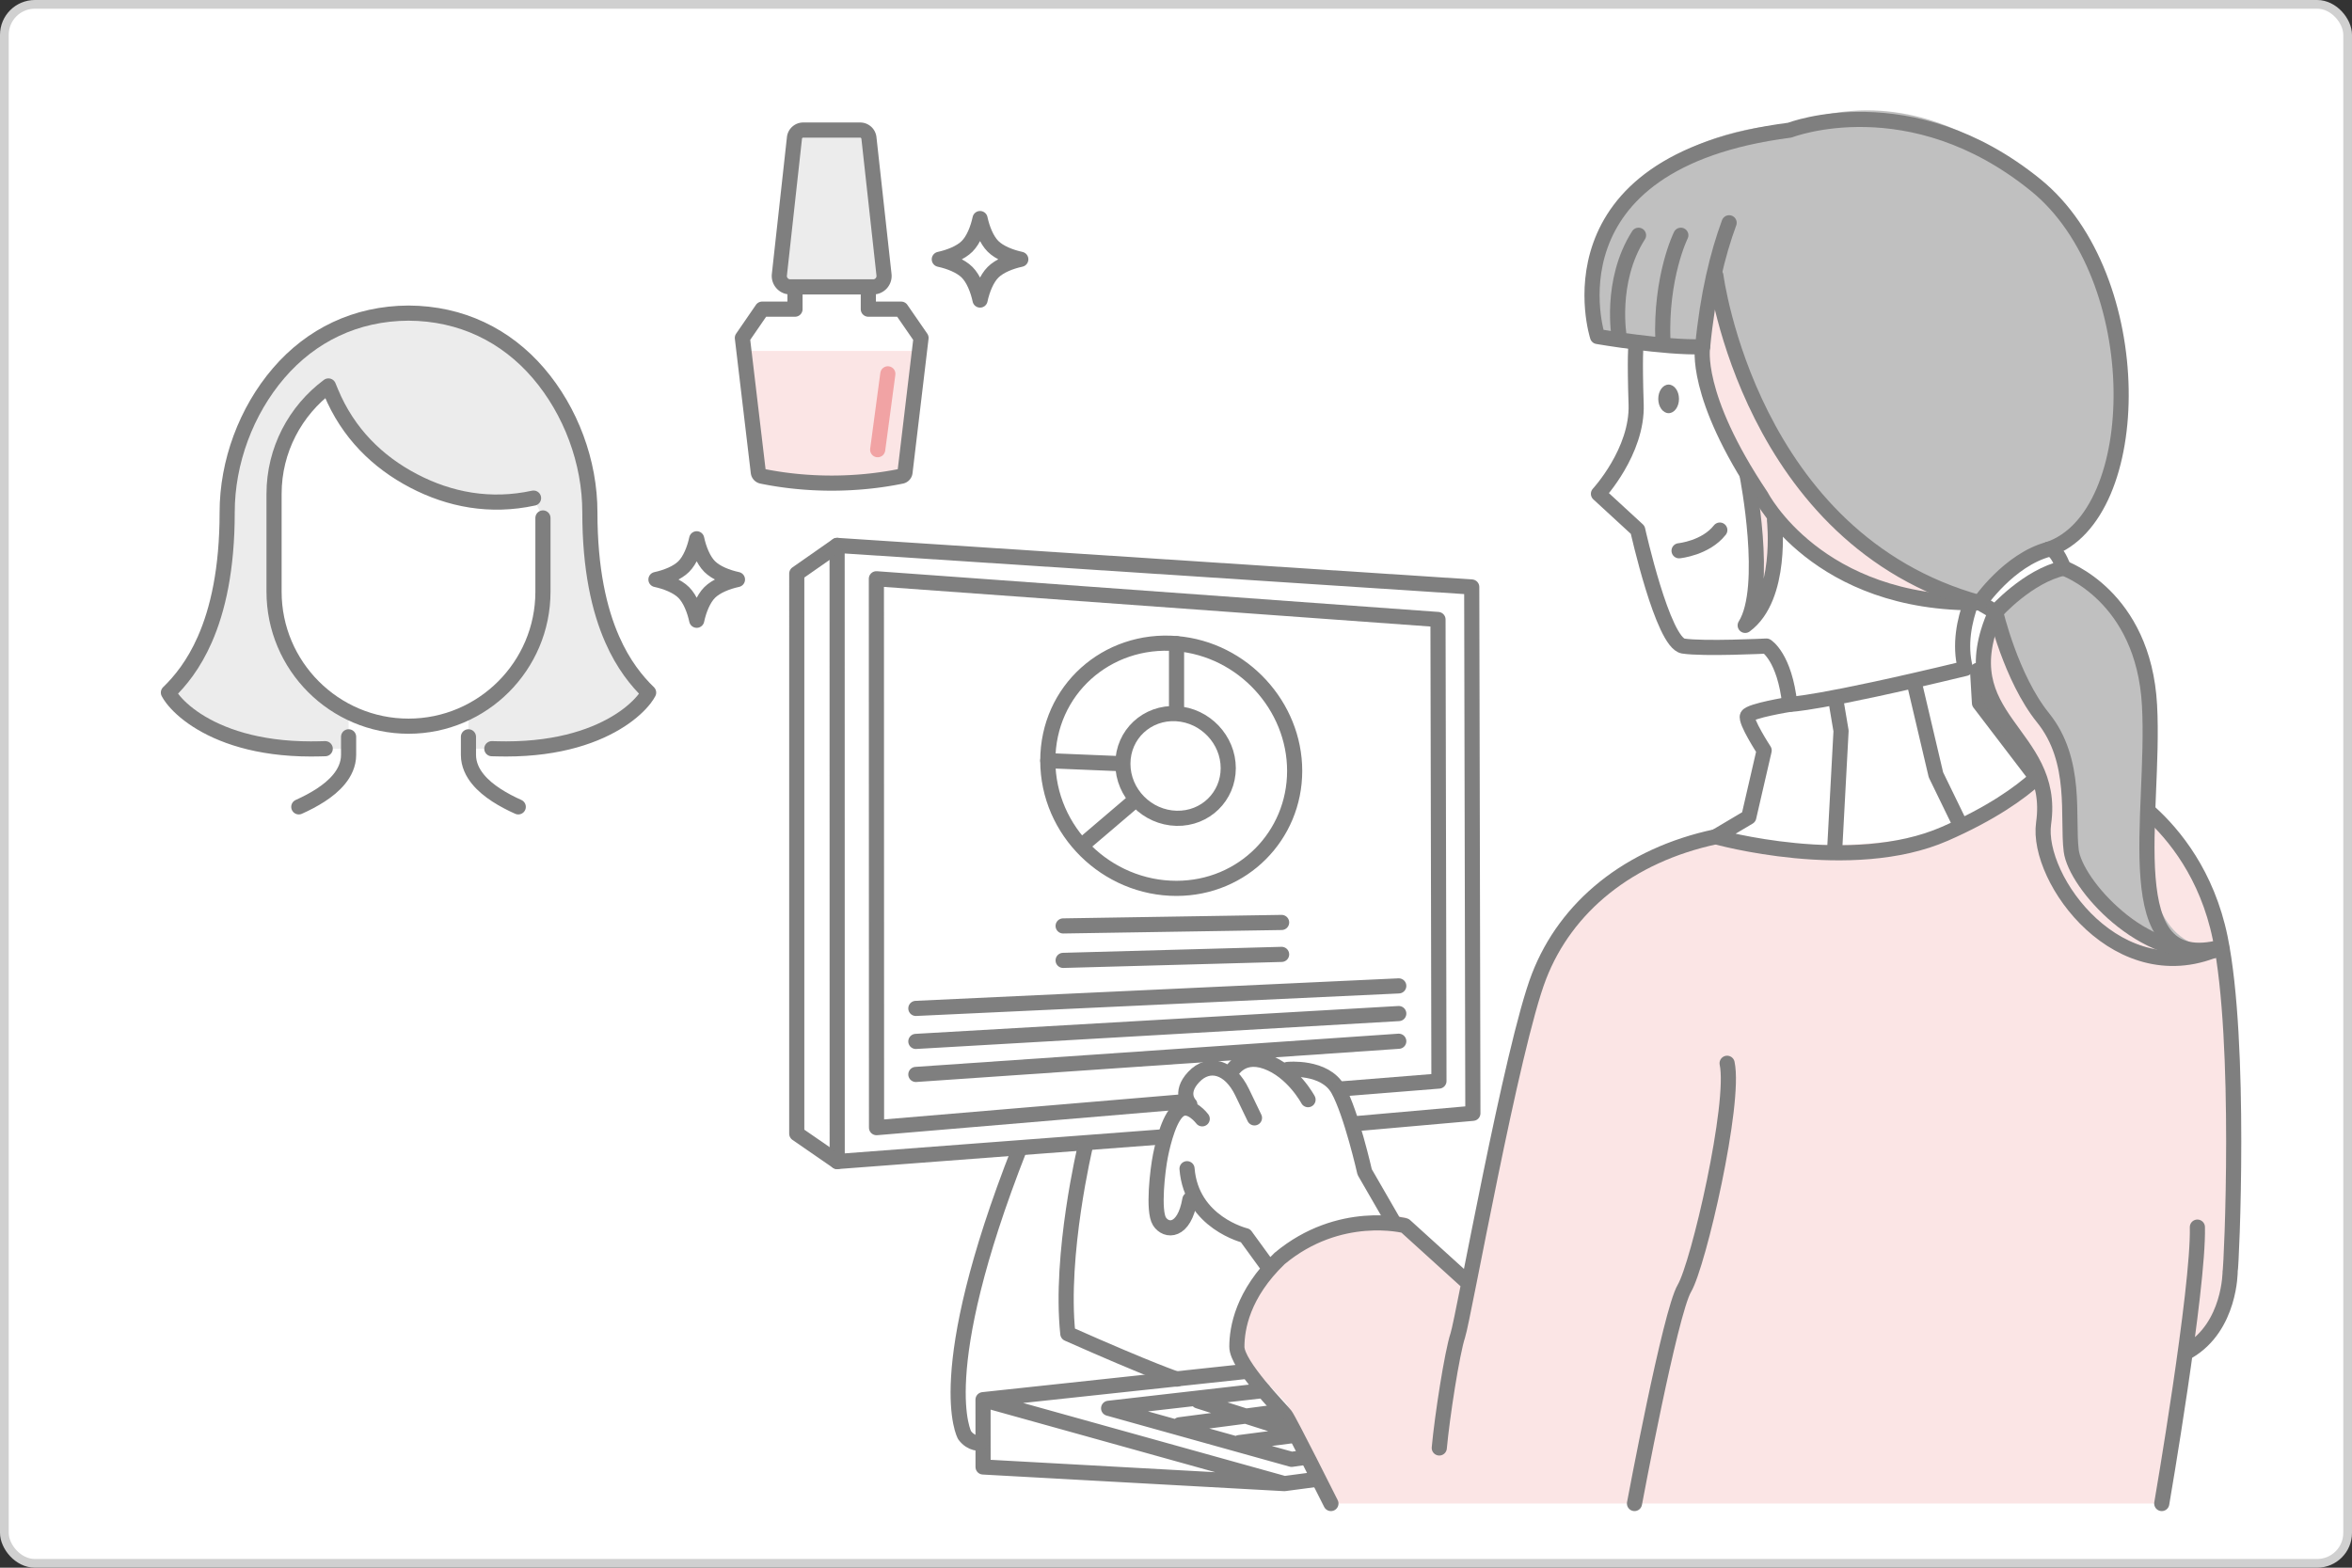
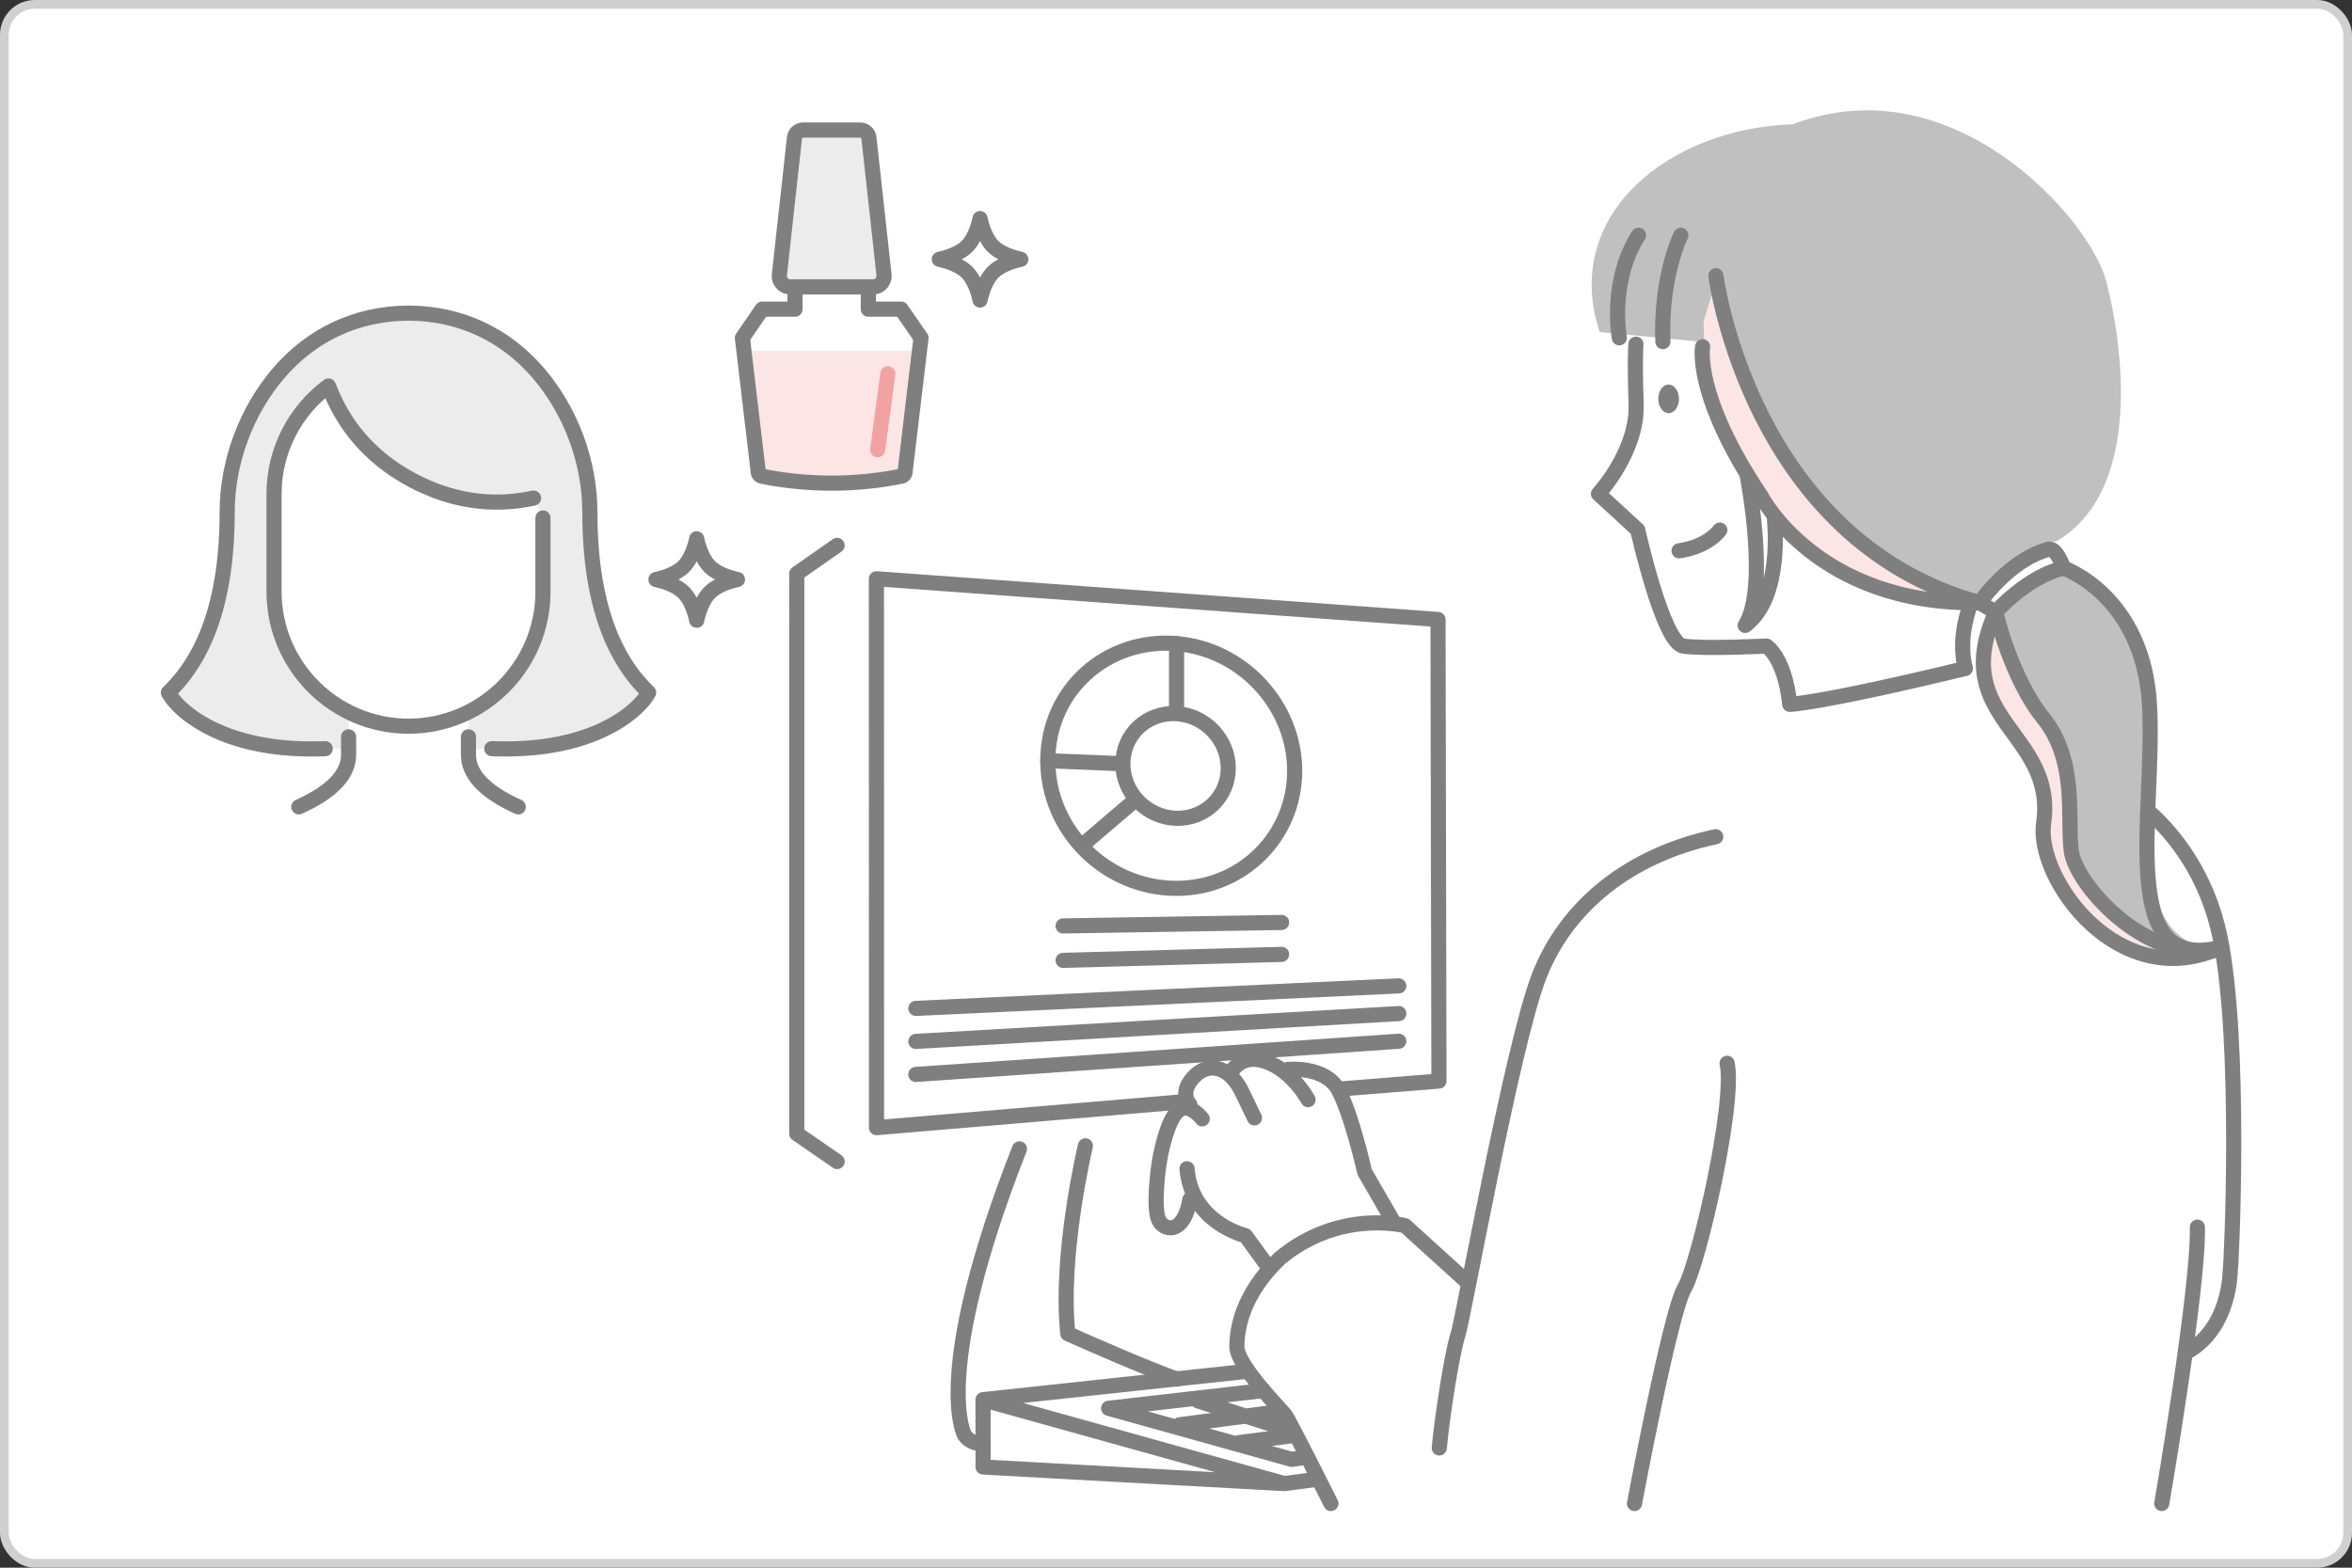
<svg xmlns="http://www.w3.org/2000/svg" width="270" height="180" viewBox="0 0 270 180" fill="none">
  <rect x="0" y="0" width="270" height="180" fill="#333333" stroke="none" />
  <rect x=".5" y=".5" width="269" height="179" rx="3.5" fill="#fff" stroke="#D0D0D0" />
  <mask id="mask0_40000002_10487" style="mask-type:alpha" maskUnits="userSpaceOnUse" x="1" y="1" width="268" height="178">
    <rect x="1.5" y="1.5" width="267" height="177" rx="3.5" fill="#fff" stroke="#D0D0D0" />
  </mask>
  <g clip-path="url(#clip0_40000002_10487)">
    <mask id="mask1_40000002_10487" style="mask-type:luminance" maskUnits="userSpaceOnUse" x="1" y="0" width="268" height="180">
      <path d="M269 .908H1v178.184h268V.908z" fill="#fff" />
    </mask>
    <g mask="url(#mask1_40000002_10487)">
      <path d="M113.994 28.284c-.734-.735-1.238-2.02-1.488-3.19-.251 1.17-.753 2.455-1.489 3.19-.735.735-2.02 1.239-3.189 1.49 1.169.25 2.454.752 3.189 1.488.736.735 1.239 2.02 1.49 3.19.249-1.17.753-2.455 1.488-3.19.735-.736 2.02-1.24 3.189-1.49-1.169-.25-2.454-.753-3.19-1.488zM81.467 65.052c-.735-.736-1.239-2.02-1.489-3.19-.25 1.17-.752 2.454-1.488 3.19-.736.735-2.02 1.238-3.19 1.489 1.17.25 2.454.753 3.19 1.489.736.735 1.239 2.02 1.49 3.189.249-1.17.752-2.454 1.487-3.19.736-.735 2.021-1.239 3.19-1.49-1.169-.249-2.454-.752-3.19-1.487z" fill="#fff" stroke="#7F7F7F" stroke-width="1.738" stroke-linecap="round" stroke-linejoin="round" />
      <path d="M56.458 85.964l.762.017c.3.008.596.011.887.011 6.201-.001 10.44-1.58 13.092-3.296 1.325-.856 2.253-1.756 2.81-2.48.207-.271.346-.499.451-.694-1.338-1.289-2.916-3.218-4.177-6.099-1.494-3.392-2.57-8.07-2.568-14.587.007-5.792-2.192-11.66-5.916-16-3.719-4.33-8.843-6.859-14.902-6.885-6.06.026-11.185 2.554-14.904 6.884-3.724 4.34-5.922 10.209-5.915 16.002 0 6.516-1.075 11.194-2.569 14.587-1.26 2.88-2.838 4.81-4.177 6.098.105.195.244.423.452.693.556.725 1.484 1.625 2.81 2.481 2.652 1.716 6.89 3.295 13.09 3.296.293 0 .588-.003.888-.01l.762-.018" fill="#ECECEC" />
      <path d="M56.458 85.964l.762.017c.3.008.596.011.887.011 6.201-.001 10.44-1.58 13.092-3.296 1.325-.856 2.253-1.756 2.81-2.48.207-.271.346-.499.451-.694-1.338-1.289-2.916-3.218-4.177-6.099-1.494-3.392-2.57-8.07-2.568-14.587.007-5.792-2.192-11.66-5.916-16-3.719-4.33-8.843-6.859-14.902-6.885-6.06.026-11.185 2.554-14.904 6.884-3.724 4.34-5.922 10.209-5.915 16.002 0 6.516-1.075 11.194-2.569 14.587-1.26 2.88-2.838 4.81-4.177 6.098.105.195.244.423.452.693.556.725 1.484 1.625 2.81 2.481 2.652 1.716 6.89 3.295 13.09 3.296.293 0 .588-.003.888-.01l.762-.018" stroke="#7F7F7F" stroke-width="1.738" stroke-linecap="round" stroke-linejoin="round" />
      <path d="M40.018 81.853v4.83c-.001 1.1-.484 2.047-1.079 2.776-.602.738-1.34 1.324-2.133 1.842-.794.514-1.65.96-2.505 1.343h25.195a18.607 18.607 0 01-2.505-1.343c-.793-.518-1.53-1.104-2.133-1.842-.595-.728-1.078-1.675-1.08-2.776v-4.831" fill="#fff" />
      <path d="M40.018 84.599v2.084c-.001 1.1-.484 2.047-1.079 2.775-.602.739-1.34 1.324-2.133 1.843-.794.514-1.65.96-2.505 1.342m19.476-8.044v2.084c.002 1.1.484 2.047 1.08 2.775.602.739 1.34 1.324 2.133 1.843.793.514 1.649.96 2.505 1.342" stroke="#7F7F7F" stroke-width="1.738" stroke-linecap="round" stroke-linejoin="round" />
      <path d="M62.328 59.471v8.47c0 8.513-6.923 15.439-15.433 15.439S31.46 76.454 31.46 67.94V56.71c0-5.069 2.454-9.575 6.242-12.395l.295.71c1.95 4.703 5.335 8.02 9.479 10.188 4.143 2.168 8.799 3.058 13.774 1.978" fill="#fff" />
      <path d="M62.328 59.471v8.47c0 8.513-6.923 15.439-15.433 15.439S31.46 76.454 31.46 67.94V56.71c0-5.069 2.454-9.575 6.242-12.395l.295.71c1.95 4.703 5.335 8.02 9.479 10.188 4.143 2.168 8.799 3.058 13.774 1.978" stroke="#7F7F7F" stroke-width="1.738" stroke-linecap="round" stroke-linejoin="round" />
      <path d="M91.246 35.497h.017v-3.025h8.417v3.025h3.769l2.281 3.304-1.839 15.435a.515.515 0 01-.424.442c-5.186 1.058-10.805 1.058-15.99 0a.515.515 0 01-.425-.442L85.222 38.8l2.272-3.304h3.752z" fill="#fff" />
      <path d="M85.398 40.3l1.653 13.936a.513.513 0 00.424.442c5.186 1.058 10.804 1.058 15.99 0a.517.517 0 00.425-.442l1.659-13.936h-20.15z" fill="#FBE5E5" />
      <path d="M91.246 35.497h.017v-3.025h8.417v3.025h3.769l2.281 3.304-1.839 15.435a.515.515 0 01-.424.442c-5.186 1.058-10.805 1.058-15.99 0a.515.515 0 01-.425-.442L85.222 38.8l2.272-3.304h3.752z" stroke="#7F7F7F" stroke-width="1.738" stroke-linecap="round" stroke-linejoin="round" />
      <path d="M90.712 32.94c-.355 0-.682-.145-.922-.409a1.244 1.244 0 01-.324-.963l1.73-15.705c.052-.534.486-.93 1.009-.93h6.536c.524 0 .958.396 1.009.92l1.731 15.728c.032.343-.083.685-.324.95-.24.264-.567.409-.922.409h-9.523z" fill="#ECECEC" />
      <path d="M98.743 15.803c.077 0 .136.055.146.156l1.662 15.093.066.596a.38.38 0 01-.101.298.37.37 0 01-.279.125h-9.523a.37.37 0 01-.28-.125.367.367 0 01-.103-.27l.068-.622 1.665-15.117a.142.142 0 01.143-.134h6.536zm0-1.739h-6.536a1.88 1.88 0 00-1.873 1.704L88.67 30.863l-.068.625a2.125 2.125 0 002.11 2.321h9.524a2.125 2.125 0 002.111-2.321l-.068-.625-1.663-15.095a1.88 1.88 0 00-1.874-1.704z" fill="#7F7F7F" />
      <path d="M101.921 42.923l-1.167 8.711" stroke="#F1A3A4" stroke-width="1.738" stroke-linecap="round" stroke-linejoin="round" />
-       <path d="M152.969 172.632h95.192l3.108-18.541s4.047-.515 4.709-9.713c.662-9.197.442-29.578.442-29.578s-.81-13.317-7.652-20.602c-5.151-5.297-12.141-8.608-12.141-8.608s-7.284 8.388-15.157 10.227c-7.873 1.84-18.247 1.472-24.207-.441-11.184 2.943-15.01 7.652-16.702 9.27-1.692 1.619-5.077 7.873-6.475 14.79-1.398 6.916-5.297 27.003-5.297 27.003l-7.432-6.696s-10.227-1.251-15.892 5.298c-3.679 4.488-3.385 8.829-3.238 9.712.147.883 5.518 6.475 5.518 6.475l5.224 11.404zm47.183-119.823s3.212 10.552.765 17.128c3.365-6.729 3.518-13.305 3.518-13.305l-4.283-3.823z" fill="#FBE5E5" />
      <path d="M227.44 68.69s4.98-6.246 8.65-6.552c10.094-5.965 7.494-23.093 5.659-29.975-1.835-6.883-17.435-24.929-35.94-17.894-14.223.459-26.611 10.4-22.176 23.858l11.165 1.07 6.27 8.106s9.855 22.305 26.372 21.388z" fill="silver" />
      <path d="M197.398 30.94s1.776 29.034 28.846 37.751c-8.412 2.6-18.67-5.326-23.564-10.526-4.894-5.2-6.965-15.755-6.965-15.755l-.153-5.506 1.836-5.965z" fill="#FBE5E5" />
      <path d="M237.316 64.432s-7.867 2.33-9.023 7.035c-1.156 4.705.153 8.87 3.67 12.846 3.518 3.977 2.447 9.023 2.6 11.317.153 2.294 5.2 16.059 18.811 13.153-6.423-.918-7.341-9.788-6.576-15.14.765-5.353 2.753-23.094-9.482-29.211z" fill="silver" />
      <path d="M229.644 72.113s1.437 5.242 3.709 8.113c2.273 2.87 4.014 5.45 4.134 9.875.12 4.425-.837 8.97 5.143 13.755 5.981 4.785 8.254 5.144 12.201 4.187-6.579 2.631-10.287.239-13.995-1.914-3.708-2.153-6.339-8.134-6.22-12.2.12-4.067-.717-7.895-3.11-10.407-2.392-2.512-5.023-6.937-2.99-12.44 1.196-2.392 1.128 1.031 1.128 1.031z" fill="#FBE5E5" />
      <path d="M187.801 39.52s-.16 1.496.021 6.903c.18 5.407-4.326 10.274-4.326 10.274l4.506 4.145s2.884 12.977 5.227 13.337c2.343.36 9.552 0 9.552 0s2.09 1.246 2.678 6.691c0 0 3.091 0 20.161-4.12-.725-2.74-.083-5.568.647-7.566m-33.517-5.946s3.044-.297 4.678-2.376" stroke="#7F7F7F" stroke-width="1.738" stroke-linecap="round" stroke-linejoin="round" />
      <path d="M191.558 47.44c.657-.003 1.187-.74 1.183-1.646-.004-.906-.539-1.638-1.196-1.636-.657.003-1.187.74-1.183 1.646.004.906.539 1.638 1.196 1.636z" fill="#7F7F7F" />
      <path d="M196.959 96.072c-9.979 2.127-17.177 8.016-20.285 16.032-3.108 8.016-8.67 39.262-9.325 41.225-.654 1.963-1.799 9.325-2.126 12.924m3.103-19.141l-7.034-6.38s-7.525-1.963-14.396 3.763c-4.253 4.089-4.908 8.016-4.908 10.142 0 2.127 5.072 7.198 5.562 7.853.491.654 5.235 10.142 5.235 10.142m34.848 0s4.09-21.922 5.725-24.703c1.636-2.781 5.89-21.266 4.908-25.847m52.935 33.076c4.842-2.838 4.811-9.191 4.811-9.191.163-.655 1.308-26.339-1.145-38.281-1.498-7.287-5.31-11.894-8.055-14.378m1.348 79.324s4.254-24.702 4.09-31.736m-106.66 4.58l-2.617-3.599s-6.217-1.472-6.707-7.689" stroke="#7F7F7F" stroke-width="1.738" stroke-linecap="round" stroke-linejoin="round" />
      <path d="M138.01 128.462s-1.309-1.745-2.509-1.091c-1.199.655-1.963 3.708-2.29 5.344-.327 1.636-.872 6.326-.109 7.526.764 1.199 2.836 1.308 3.49-2.509m0-10.905s-1.308-1.309.436-3.163c1.745-1.854 4.145-1.2 5.563 1.745l1.417 2.945" stroke="#7F7F7F" stroke-width="1.738" stroke-linecap="round" stroke-linejoin="round" />
      <path d="M141.215 123.319s1.09-2.509 4.144-1.418c3.054 1.09 4.799 4.362 4.799 4.362" stroke="#7F7F7F" stroke-width="1.738" stroke-linecap="round" stroke-linejoin="round" />
      <path d="M147.824 122.791s4.254-.436 5.78 2.291c1.527 2.726 3.054 9.488 3.054 9.488l3.272 5.671m25.96-101.457s-1.178-6.475 2.207-11.772m4.856 0s-2.355 4.709-2.06 12.214m4.56.587s-1.077 5.533 6.722 17.159c0 0 6.423 12.54 25.081 12.234 0 0 3.341-4.919 7.929-6.142" stroke="#7F7F7F" stroke-width="1.738" stroke-linecap="round" stroke-linejoin="round" />
-       <path d="M235.187 63.065c11.184-3.826 11.458-31.285-1.472-41.792-14.409-11.71-28.253-6.328-28.253-6.328-28.549 3.679-22.074 23.692-22.074 23.692s7.652 1.324 12.067 1.177c.579-6.016 1.726-10.67 3.042-14.234m6.964 55.29s-4.562.736-4.856 1.325c-.294.588 1.913 3.973 1.913 3.973l-1.766 7.652-3.795 2.252s15.568 4.37 26.31-.34c5.337-2.338 8.603-4.678 10.539-6.44" stroke="#7F7F7F" stroke-width="1.738" stroke-linecap="round" stroke-linejoin="round" />
-       <path d="M219.883 78.957l2.354 10.007 2.649 5.444m-14.129-13.979l.588 3.495-.736 13.722m16.407-20.676l.22 3.753 6.402 8.388m-100.205 41.423l-37.326 2.832-.01-70.743 72.852 4.775.131 60.431-13.739 1.214" stroke="#7F7F7F" stroke-width="1.738" stroke-linecap="round" stroke-linejoin="round" />
      <path d="M136.032 126.487l-35.41 2.989-.017-63.023 64.471 4.676.109 52.997-11.391.914m-57.688 8.326l-4.641-3.201V65.859l4.631-3.236m16.752 98.086l.005 7.728 34.589 1.908-34.594-9.636zm0 0l29.987-3.221m4.61 12.857l3.538-.469m-5.966-10.209l-17.751 2.032 21.005 5.861 1.449-.208m-14.322-3.76l11.568-1.516m-4.72 3.563l6.212-.81m-10.907-3.971l10.677 3.397" stroke="#7F7F7F" stroke-width="1.738" stroke-linecap="round" stroke-linejoin="round" />
      <path d="M112.558 165.708s-1.036.146-1.824-.917c0 0-3.929-6.861 6.297-32.882m7.569-.344s-2.983 12.458-2.017 21.57c9.654 4.284 12.531 5.214 12.531 5.214m13.509-69.839c0 7.442-5.931 13.482-13.561 13.491-8 .01-14.777-6.555-14.777-14.663s6.777-14.112 14.777-13.44c7.63.641 13.561 7.172 13.561 14.613z" stroke="#7F7F7F" stroke-width="1.738" stroke-linecap="round" stroke-linejoin="round" />
      <path d="M140.998 88.195c0 3.258-2.631 5.838-5.937 5.762-3.373-.079-6.159-2.883-6.159-6.262 0-3.38 2.786-5.953 6.159-5.752 3.306.197 5.937 2.995 5.937 6.252zm-10.569 3.571l-6.171 5.26m10.804-15.083v-8.045m-6.159 13.797l-8.618-.357m26.839 18.577l-25.081.399m25.081 3.267l-25.081.689m38.53 2.929l-55.436 2.584m55.436.593l-55.436 3.197m55.436-.019l-55.436 3.811m122.121-54.158l1.835 1.07s3.67-4.13 7.8-5.047c-.918-2.523-1.707-2.166-1.707-2.166" stroke="#7F7F7F" stroke-width="1.738" stroke-linecap="round" stroke-linejoin="round" />
      <path d="M236.892 65.23s9.177 3.136 9.865 15.753c.688 12.617-3.9 30.969 8.258 27.758-11.699 5.505-21.334-7.8-20.417-14.224 1.496-10.468-11.011-11.852-5.505-24.24m-28.524-15.675s2.524 12.846-.229 17.205c4.358-3.212 3.364-12.082 3.364-12.082m-6.727-28.064s3.899 30.281 30.281 37.546" stroke="#7F7F7F" stroke-width="1.738" stroke-linecap="round" stroke-linejoin="round" />
      <path d="M229.09 70.277s1.773 7.594 5.437 12.13c4.003 4.956 2.762 11.443 3.241 15.271.478 3.828 8.293 12.66 16.427 11.464" stroke="#7F7F7F" stroke-width="1.738" stroke-linecap="round" stroke-linejoin="round" />
    </g>
  </g>
  <defs>
    <clipPath id="clip0_40000002_10487">
      <rect width="268" height="178.184" fill="#fff" transform="translate(1 .908)" />
    </clipPath>
  </defs>
</svg>